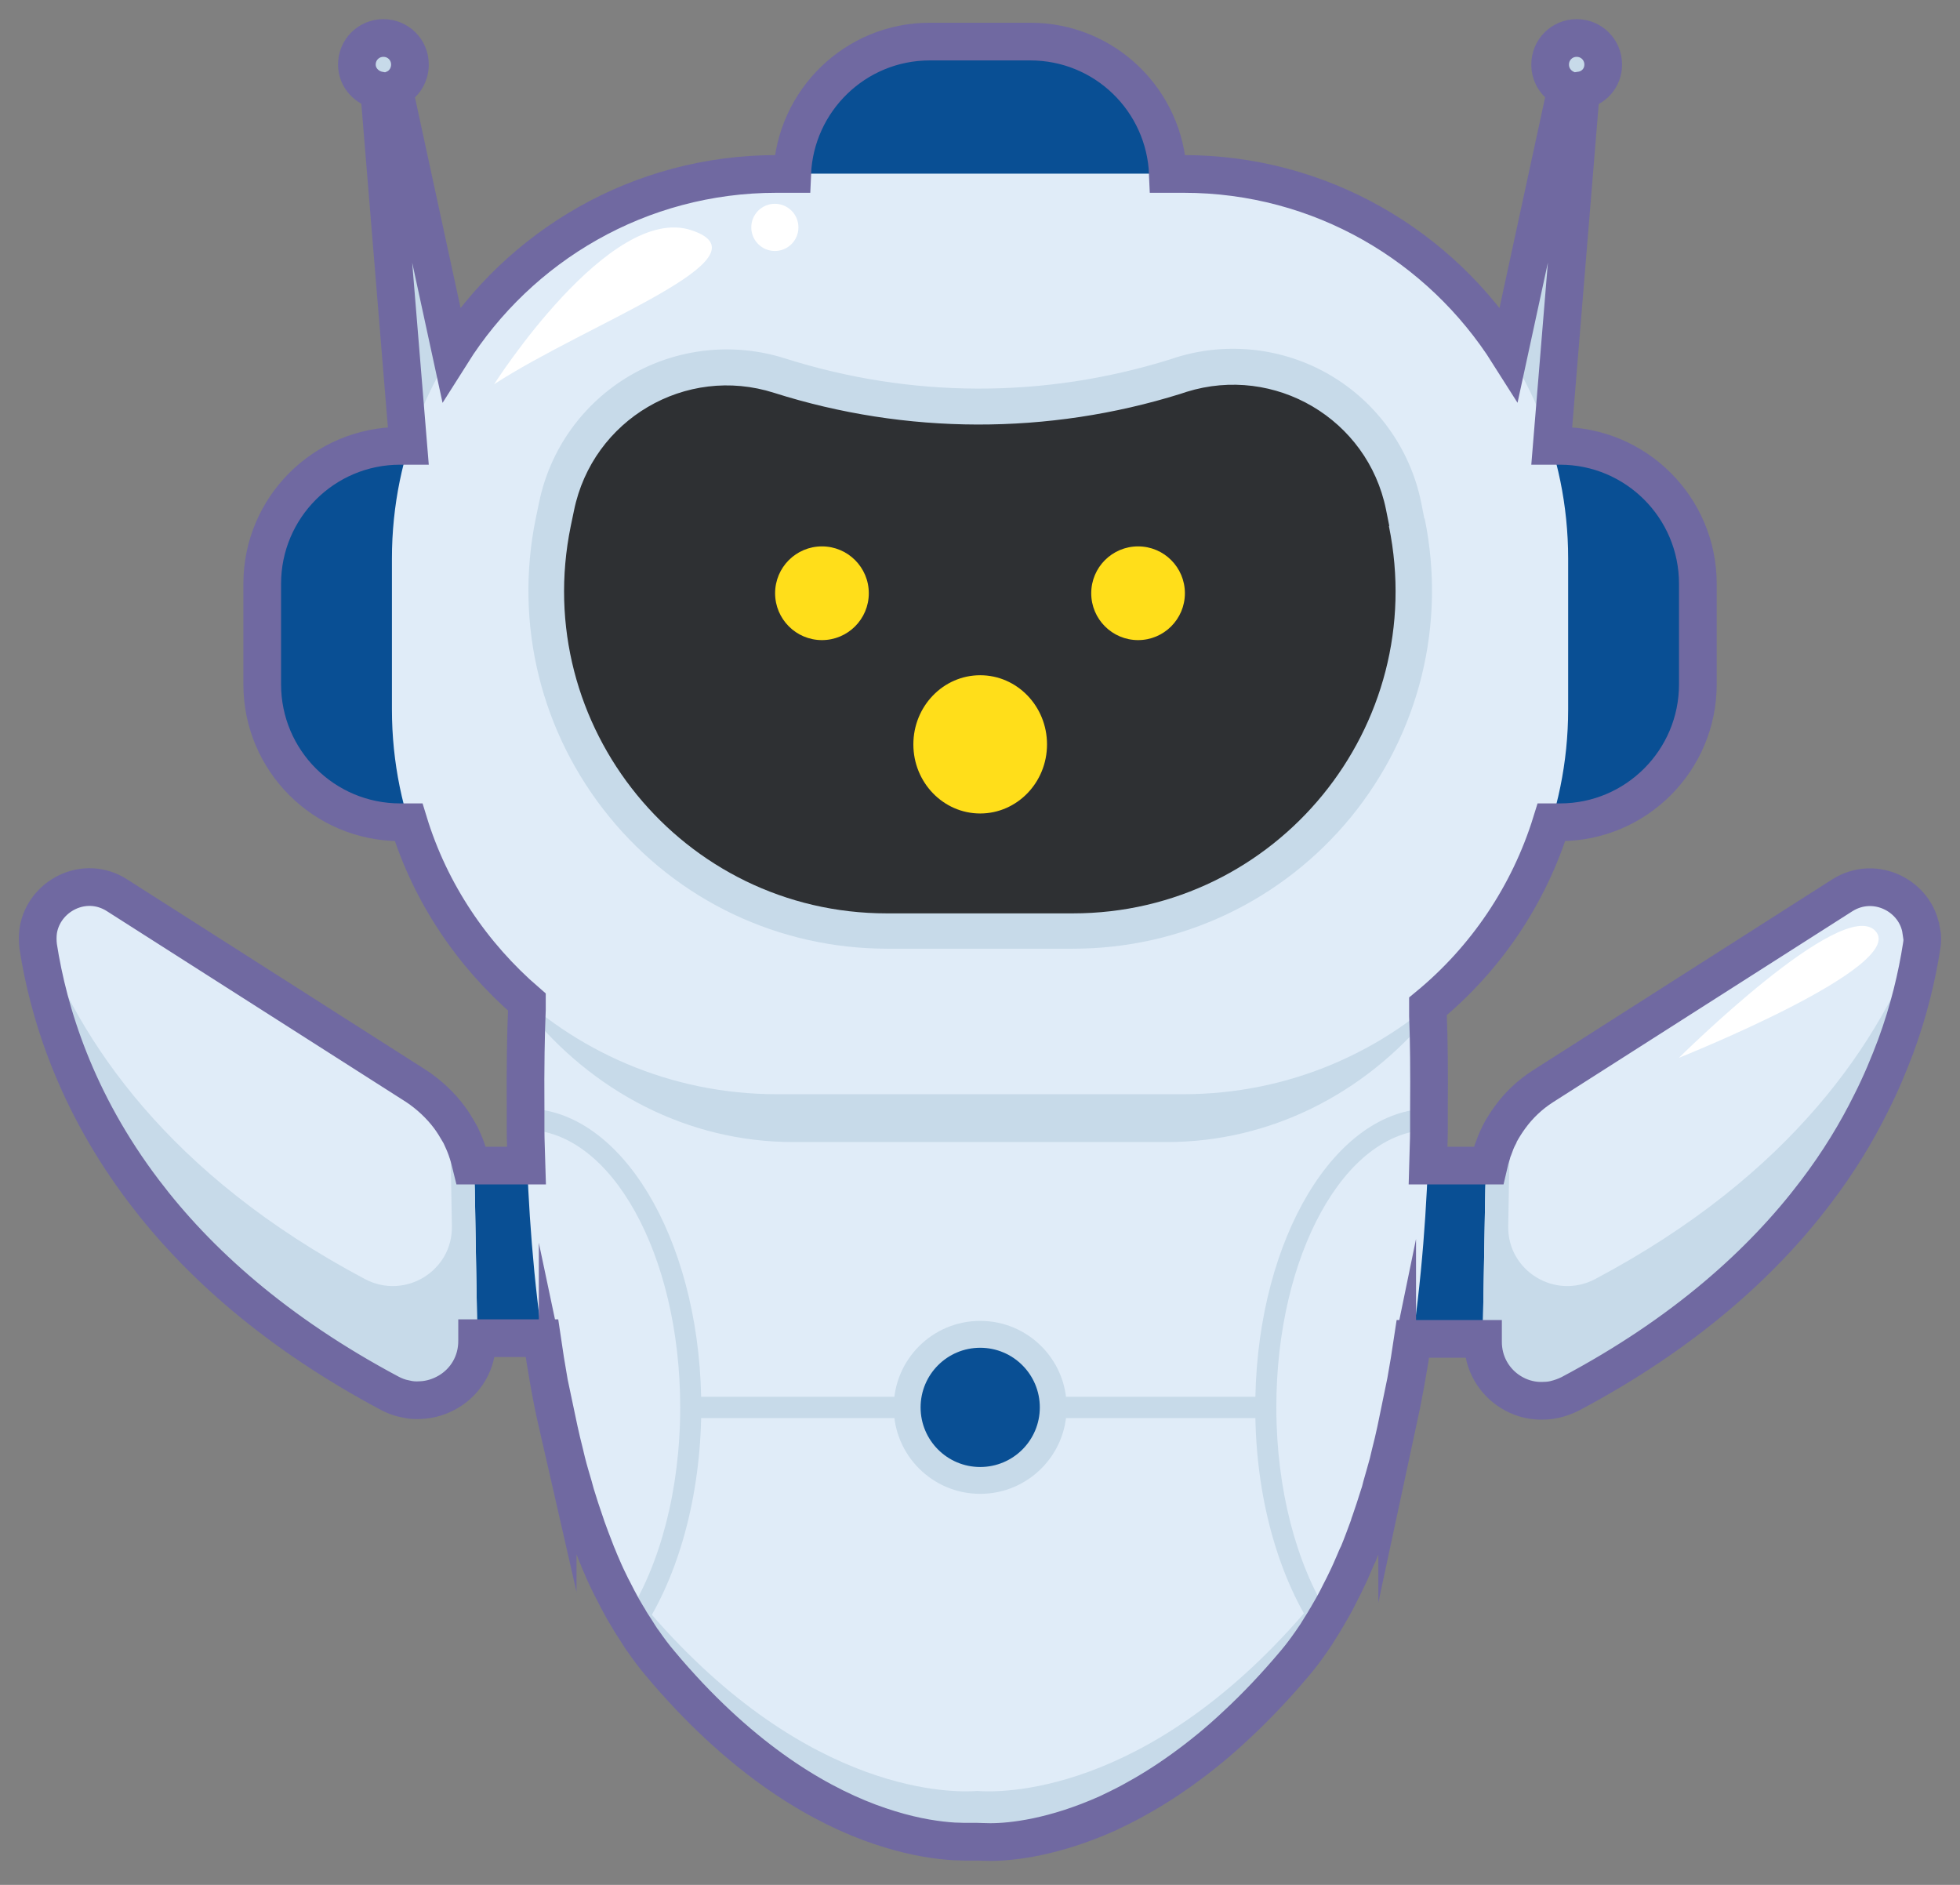
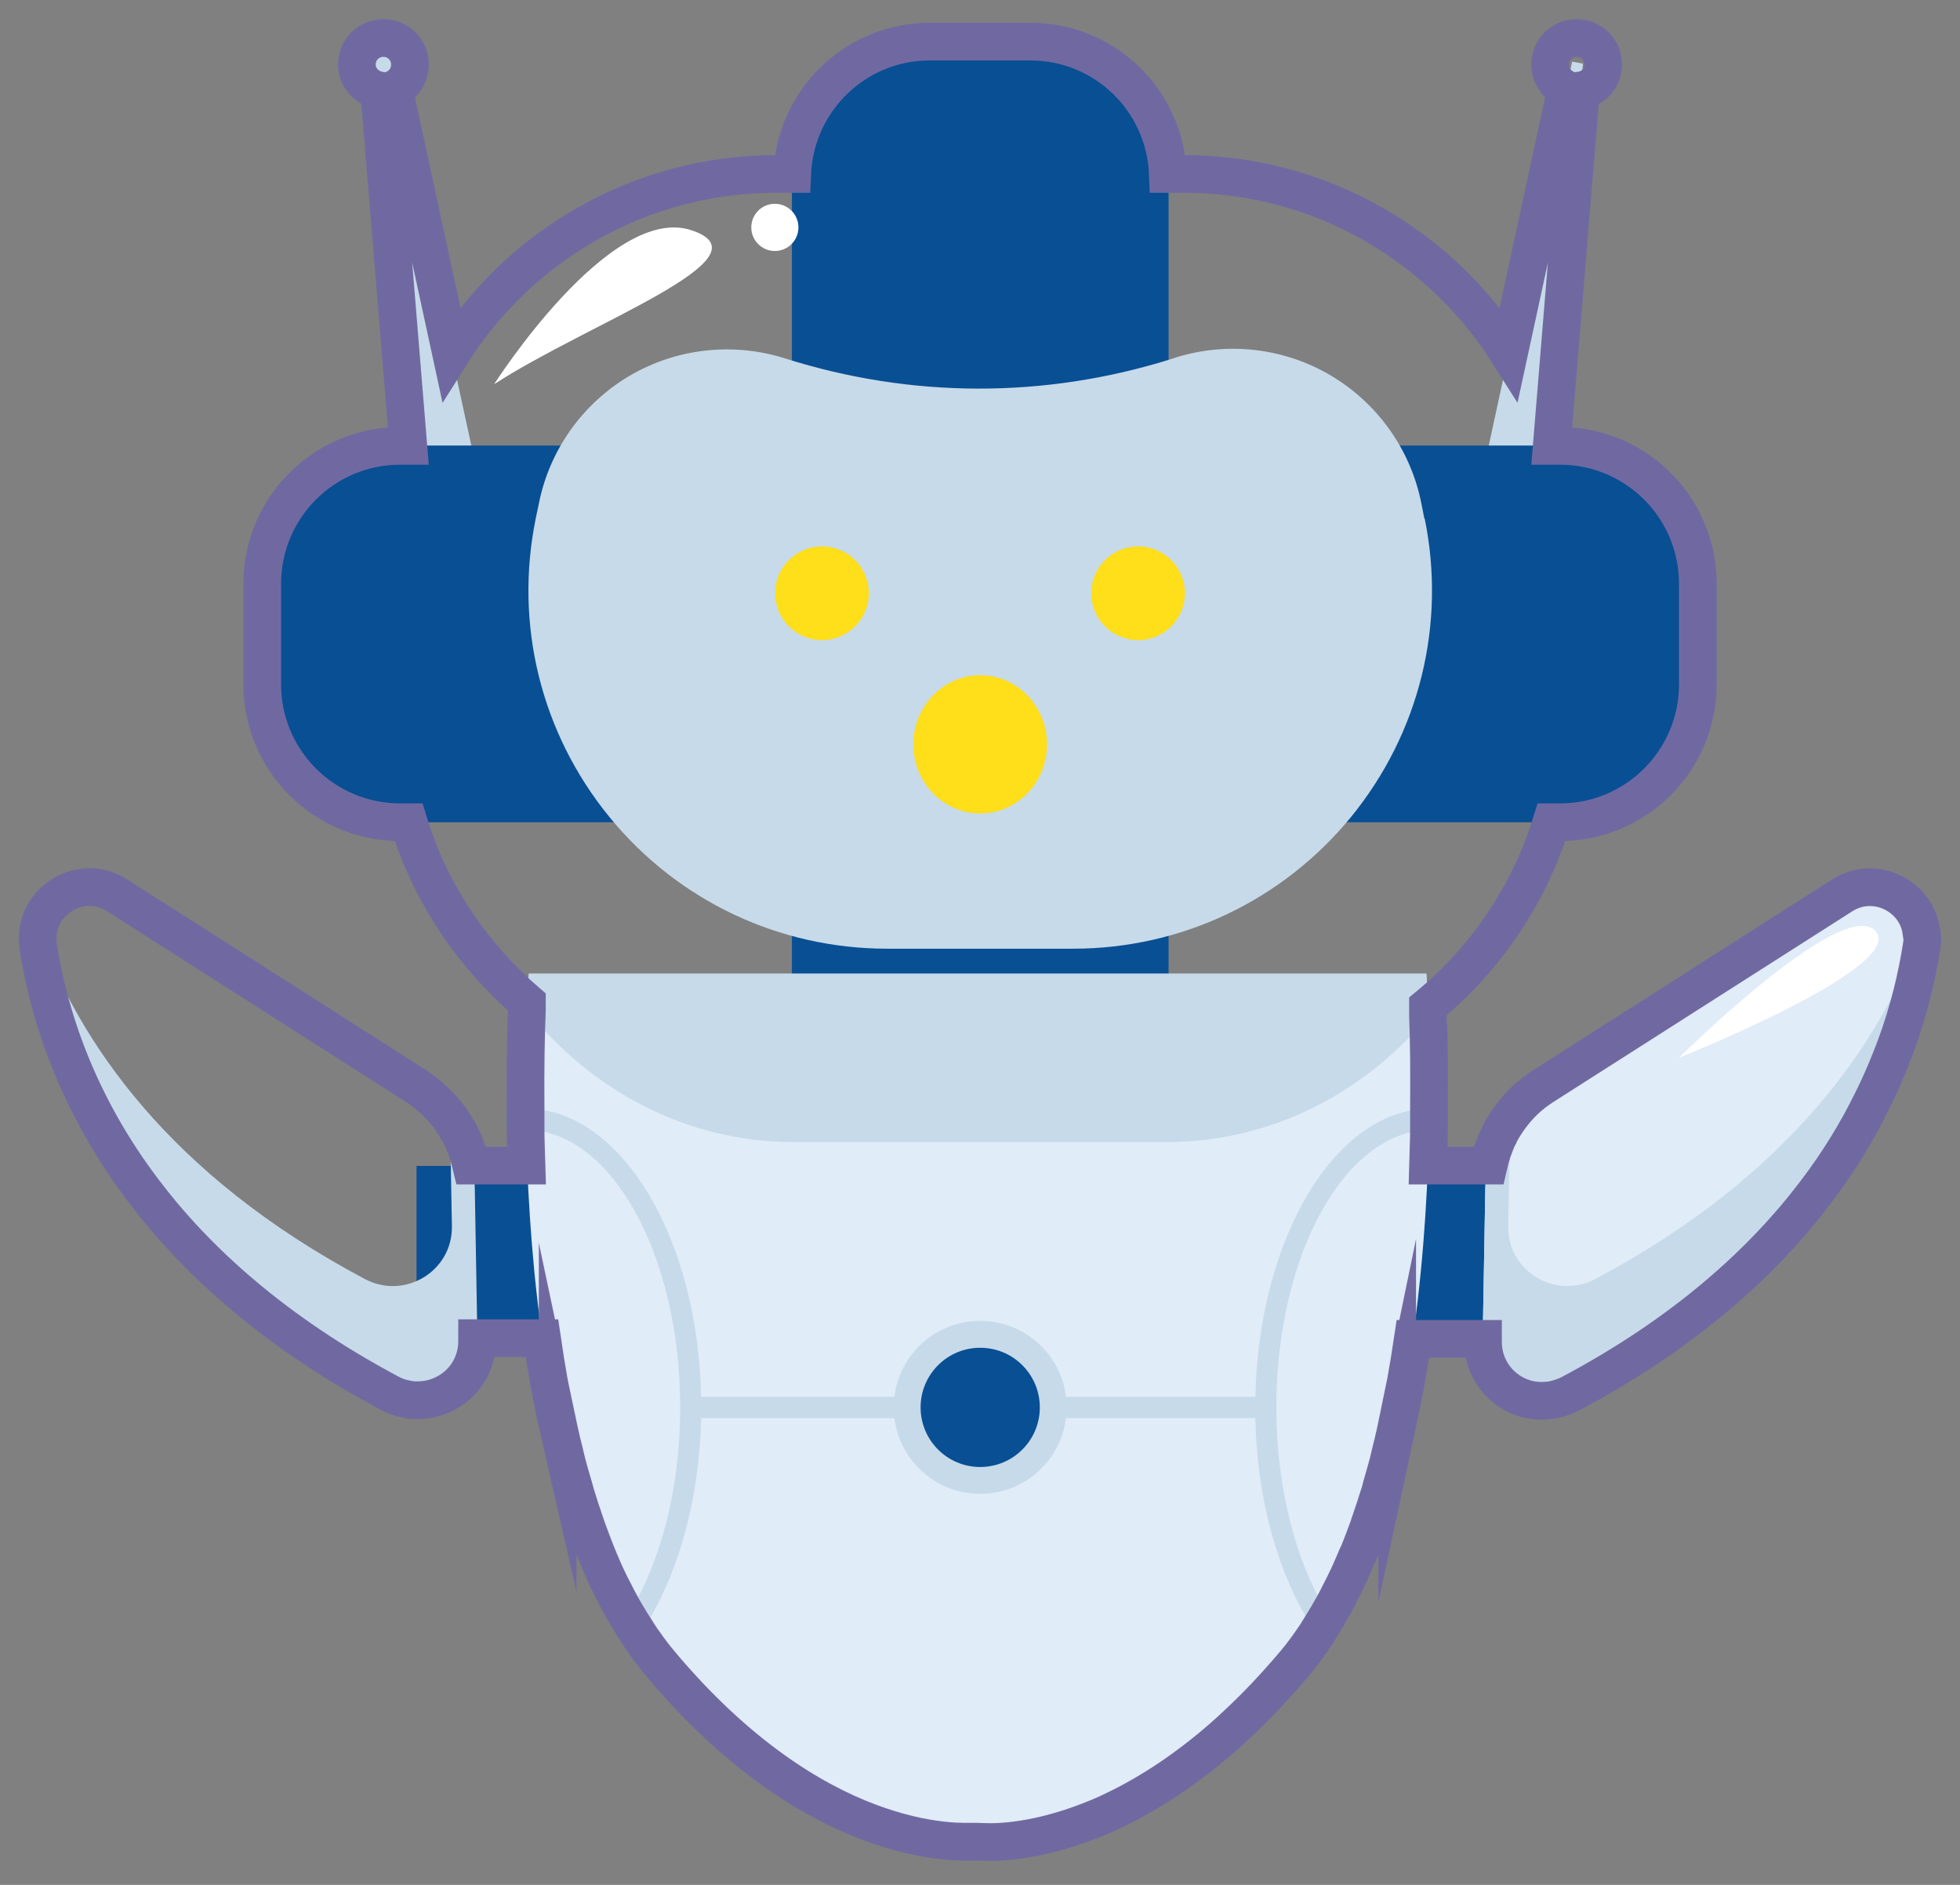
<svg xmlns="http://www.w3.org/2000/svg" width="52" height="50" viewBox="0 0 52 50" fill="none">
  <rect x="0" y="0" width="52" height="50" fill="#808080" stroke="none" />
  <path d="M27.345 1.096H24.668C22.648 1.096 21.01 2.734 21.01 4.754V35.525C21.01 37.546 22.648 39.184 24.668 39.184H27.345C29.365 39.184 31.003 37.546 31.003 35.525V4.754C31.003 2.734 29.365 1.096 27.345 1.096Z" fill="#094F94" />
  <path d="M40.327 30.928H11.051V35.499H40.327V30.928Z" fill="#094F94" />
  <path d="M37.841 25.828H14.03C14.03 25.828 13.083 38.837 17.515 44.12C21.617 49.004 25.397 48.883 25.936 48.839C26.474 48.883 30.254 49.004 34.356 44.12C38.788 38.837 37.841 25.828 37.841 25.828Z" fill="#E0ECF8" />
-   <path d="M34.6 42.791C30.377 47.674 26.484 47.553 25.928 47.509C25.372 47.553 21.478 47.674 17.255 42.791C16.125 41.487 15.343 39.714 14.787 37.785C15.317 40.218 16.169 42.521 17.507 44.111C21.609 48.995 25.389 48.874 25.928 48.83C26.466 48.874 30.247 48.995 34.348 44.111C35.687 42.513 36.538 40.218 37.068 37.785C36.521 39.714 35.73 41.487 34.6 42.791Z" fill="#C7DAE9" />
  <path d="M13.979 26.793C15.699 28.939 18.228 30.295 21.044 30.295H30.959C33.705 30.295 36.181 29.009 37.893 26.958C37.867 26.245 37.841 25.828 37.841 25.828H14.031C14.031 25.828 14.005 26.184 13.979 26.793Z" fill="#C7DAE9" />
  <path d="M16.96 43.371C17.924 41.972 18.55 39.921 18.602 37.618H33.306C33.349 39.904 33.975 41.946 34.931 43.345C35.044 43.18 35.148 43.006 35.244 42.832C34.401 41.485 33.862 39.521 33.862 37.331C33.862 33.299 35.669 30.023 37.911 29.971C37.911 29.78 37.911 29.589 37.92 29.406C35.426 29.441 33.393 32.83 33.306 37.053H18.602C18.515 32.813 16.465 29.415 13.953 29.406C13.953 29.589 13.953 29.78 13.962 29.971C16.212 29.988 18.046 33.282 18.046 37.331C18.046 39.53 17.507 41.511 16.647 42.858C16.751 43.032 16.856 43.197 16.96 43.362V43.371Z" fill="#C7DAE9" />
  <path d="M26.005 39.627C27.272 39.627 28.299 38.6 28.299 37.333C28.299 36.066 27.272 35.039 26.005 35.039C24.738 35.039 23.711 36.066 23.711 37.333C23.711 38.6 24.738 39.627 26.005 39.627Z" fill="#C7DAE9" />
  <path d="M26.005 38.915C26.879 38.915 27.587 38.207 27.587 37.334C27.587 36.46 26.879 35.752 26.005 35.752C25.132 35.752 24.424 36.46 24.424 37.334C24.424 38.207 25.132 38.915 26.005 38.915Z" fill="#094F94" />
-   <path d="M12.666 35.551L12.597 31.554C12.579 30.442 12.006 29.416 11.067 28.825L3.125 23.759C2.134 23.125 0.857 23.95 1.039 25.115C1.517 28.208 3.42 33.283 10.363 36.968C11.424 37.533 12.701 36.759 12.675 35.56L12.666 35.551Z" fill="#E0ECF8" />
  <path d="M12.597 31.546C12.588 30.842 12.345 30.173 11.937 29.625L11.989 32.519C12.015 33.718 10.737 34.492 9.677 33.927C4.454 31.155 2.091 27.601 1.031 24.689C1.013 24.82 1.013 24.959 1.031 25.098C1.509 28.192 3.412 33.267 10.355 36.951C11.415 37.516 12.693 36.742 12.666 35.543L12.597 31.546Z" fill="#C7DAE9" />
  <path d="M10.883 12.436L10.006 1.687L10.293 1.635L12.639 12.436H10.883Z" fill="#C7DAE9" />
  <path d="M9.469 1.704C9.469 1.313 9.782 1 10.173 1C10.564 1 10.877 1.313 10.877 1.704C10.877 2.095 10.564 2.408 10.173 2.408C9.782 2.408 9.469 2.095 9.469 1.704Z" fill="#C7DAE9" />
  <path d="M41.119 12.436L41.996 1.687L41.71 1.635L39.363 12.436H41.119Z" fill="#C7DAE9" />
-   <path d="M42.535 1.704C42.535 1.313 42.222 1 41.831 1C41.44 1 41.127 1.313 41.127 1.704C41.127 2.095 41.44 2.408 41.831 2.408C42.222 2.408 42.535 2.095 42.535 1.704Z" fill="#C7DAE9" />
  <path d="M41.387 11.818H10.616C8.595 11.818 6.957 13.456 6.957 15.477V18.153C6.957 20.174 8.595 21.812 10.616 21.812H41.387C43.407 21.812 45.045 20.174 45.045 18.153V15.477C45.045 13.456 43.407 11.818 41.387 11.818Z" fill="#094F94" />
-   <path d="M31.393 4.607H20.609C14.97 4.607 10.398 9.179 10.398 14.818V18.816C10.398 24.455 14.97 29.026 20.609 29.026H31.393C37.033 29.026 41.604 24.455 41.604 18.816V14.818C41.604 9.179 37.033 4.607 31.393 4.607Z" fill="#E0ECF8" />
  <path d="M37.789 13.756L37.703 13.322C37.416 11.914 36.538 10.689 35.304 9.959C34.07 9.229 32.575 9.055 31.202 9.481L31.046 9.533C27.7 10.576 24.172 10.567 20.826 9.507C19.453 9.072 17.95 9.237 16.707 9.967C15.465 10.697 14.587 11.923 14.3 13.339L14.213 13.756C13.64 16.563 14.352 19.448 16.169 21.673C17.985 23.897 20.67 25.166 23.538 25.166H28.474C31.341 25.166 34.027 23.889 35.843 21.673C37.659 19.448 38.372 16.563 37.798 13.756H37.789Z" fill="#C7DAE9" />
-   <path d="M36.858 13.949L36.771 13.514C36.284 11.116 33.825 9.665 31.479 10.395L31.322 10.447C27.812 11.542 24.04 11.533 20.538 10.421C18.192 9.673 15.724 11.124 15.229 13.54L15.142 13.957C14.055 19.267 18.114 24.229 23.527 24.229H28.463C33.877 24.229 37.935 19.267 36.849 13.957L36.858 13.949Z" fill="#2E3033" />
  <path d="M21.807 16.98C22.493 16.98 23.05 16.423 23.05 15.737C23.05 15.05 22.493 14.494 21.807 14.494C21.121 14.494 20.564 15.05 20.564 15.737C20.564 16.423 21.121 16.98 21.807 16.98Z" fill="#FFDE1A" />
  <path d="M30.194 16.98C30.88 16.98 31.436 16.423 31.436 15.737C31.436 15.05 30.88 14.494 30.194 14.494C29.508 14.494 28.951 15.05 28.951 15.737C28.951 16.423 29.508 16.98 30.194 16.98Z" fill="#FFDE1A" />
  <path d="M26.005 21.579C26.984 21.579 27.778 20.758 27.778 19.746C27.778 18.733 26.984 17.912 26.005 17.912C25.026 17.912 24.232 18.733 24.232 19.746C24.232 20.758 25.026 21.579 26.005 21.579Z" fill="#FFDE1A" />
  <path d="M13.109 10.193C13.109 10.193 16.177 5.379 18.349 6.109C20.513 6.83 15.603 8.568 13.109 10.193Z" fill="white" />
  <path d="M20.557 6.658C20.903 6.658 21.183 6.377 21.183 6.032C21.183 5.686 20.903 5.406 20.557 5.406C20.212 5.406 19.932 5.686 19.932 6.032C19.932 6.377 20.212 6.658 20.557 6.658Z" fill="white" />
  <path d="M39.336 35.551L39.406 31.554C39.423 30.442 39.997 29.416 40.935 28.825L48.878 23.759C49.869 23.125 51.146 23.95 50.972 25.115C50.494 28.208 48.591 33.283 41.648 36.968C40.588 37.533 39.31 36.759 39.336 35.56V35.551Z" fill="#E0ECF8" />
  <path d="M39.406 31.546C39.414 30.842 39.658 30.173 40.066 29.625L40.014 32.519C39.988 33.718 41.266 34.492 42.326 33.927C47.548 31.155 49.912 27.601 50.972 24.689C50.99 24.82 50.99 24.959 50.972 25.098C50.494 28.192 48.591 33.267 41.648 36.951C40.588 37.516 39.31 36.742 39.336 35.543L39.406 31.546Z" fill="#C7DAE9" />
  <path d="M44.543 28.06C44.543 28.06 50.626 25.635 49.757 24.697C48.888 23.749 44.543 28.06 44.543 28.06Z" fill="white" />
  <path d="M50.972 24.697C50.841 23.767 49.746 23.202 48.877 23.75L40.935 28.816C40.596 29.033 40.3 29.311 40.066 29.633C39.97 29.763 39.883 29.902 39.805 30.041C39.788 30.067 39.779 30.093 39.77 30.119C39.709 30.232 39.666 30.345 39.623 30.467C39.605 30.51 39.588 30.554 39.579 30.597C39.544 30.701 39.518 30.806 39.492 30.919H37.885C37.893 30.588 37.911 30.276 37.911 29.971C37.911 29.911 37.911 29.85 37.911 29.789C37.911 29.685 37.911 29.581 37.911 29.476C37.911 29.45 37.911 29.424 37.911 29.407C37.919 28.416 37.911 27.573 37.885 26.947C37.885 26.921 37.885 26.913 37.885 26.887C37.885 26.826 37.885 26.756 37.885 26.695C39.414 25.435 40.561 23.75 41.161 21.812H41.387C43.411 21.812 45.045 20.169 45.045 18.153V15.485C45.045 13.461 43.403 11.827 41.387 11.827H41.169L41.943 2.398C42.282 2.346 42.534 2.068 42.534 1.712C42.534 1.321 42.221 1.008 41.83 1.008C41.439 1.008 41.126 1.321 41.126 1.712C41.126 2.007 41.3 2.25 41.552 2.363L40.031 9.385C38.224 6.526 35.043 4.614 31.402 4.614H30.985C30.907 2.659 29.308 1.103 27.335 1.103H24.667C22.695 1.103 21.096 2.668 21.017 4.614H20.6C16.968 4.614 13.779 6.517 11.971 9.385L10.45 2.363C10.702 2.259 10.876 2.007 10.876 1.712C10.876 1.321 10.563 1.008 10.172 1.008C9.781 1.008 9.468 1.321 9.468 1.712C9.468 2.059 9.729 2.337 10.059 2.398L10.833 11.827H10.616C8.591 11.827 6.957 13.469 6.957 15.485V18.153C6.957 20.178 8.599 21.812 10.616 21.812H10.841C11.415 23.689 12.527 25.331 13.979 26.582C13.979 26.643 13.979 26.695 13.979 26.756C13.979 26.765 13.979 26.774 13.979 26.782C13.952 27.417 13.935 28.32 13.944 29.398C13.944 29.424 13.944 29.45 13.944 29.468C13.944 29.572 13.944 29.685 13.944 29.789C13.944 29.85 13.944 29.902 13.944 29.963C13.944 30.267 13.961 30.588 13.97 30.919H12.501C12.475 30.814 12.449 30.701 12.414 30.597C12.397 30.554 12.388 30.51 12.371 30.467C12.327 30.345 12.275 30.232 12.223 30.119C12.206 30.093 12.197 30.067 12.18 30.041C12.101 29.902 12.015 29.763 11.919 29.633C11.684 29.32 11.389 29.042 11.05 28.816L3.107 23.75C2.238 23.193 1.152 23.767 1.013 24.697C0.996 24.827 0.996 24.966 1.013 25.105C1.282 26.843 2.004 29.215 3.82 31.605C5.228 33.465 7.305 35.342 10.337 36.958C10.468 37.028 10.607 37.08 10.746 37.106C10.885 37.141 11.015 37.15 11.154 37.141C11.424 37.132 11.684 37.045 11.902 36.915C12.354 36.645 12.666 36.15 12.658 35.55V35.498H14.378C14.491 36.272 14.622 37.045 14.795 37.801C14.795 37.801 14.795 37.792 14.795 37.784C14.804 37.827 14.821 37.879 14.83 37.923C14.874 38.131 14.926 38.34 14.978 38.548C14.995 38.635 15.021 38.714 15.039 38.801C15.091 39.009 15.152 39.209 15.213 39.417C15.23 39.487 15.256 39.565 15.273 39.635C15.351 39.895 15.438 40.156 15.525 40.408C15.525 40.417 15.525 40.434 15.534 40.443C15.63 40.704 15.725 40.964 15.829 41.225C15.855 41.286 15.882 41.347 15.908 41.416C15.986 41.599 16.064 41.781 16.151 41.955C16.194 42.042 16.229 42.12 16.273 42.198C16.351 42.355 16.429 42.502 16.516 42.659C16.559 42.728 16.594 42.798 16.638 42.867C16.655 42.894 16.664 42.911 16.681 42.937C16.733 43.033 16.794 43.12 16.855 43.215C16.89 43.267 16.924 43.328 16.959 43.38C16.994 43.432 17.029 43.493 17.072 43.545C17.211 43.745 17.359 43.945 17.515 44.127C17.767 44.432 18.028 44.718 18.28 44.988C20.305 47.126 22.199 48.099 23.607 48.525C24.311 48.742 24.893 48.82 25.302 48.846C25.406 48.846 25.501 48.855 25.58 48.855C25.658 48.855 25.727 48.855 25.788 48.855C25.849 48.855 25.892 48.855 25.927 48.855C25.997 48.855 26.11 48.864 26.275 48.864C26.848 48.864 27.961 48.742 29.395 48.099C29.594 48.003 29.812 47.899 30.02 47.786C30.455 47.551 30.907 47.273 31.376 46.934C31.845 46.596 32.332 46.204 32.827 45.735C33.322 45.275 33.835 44.736 34.348 44.127C34.504 43.945 34.652 43.745 34.791 43.545C34.834 43.484 34.878 43.415 34.921 43.354C34.956 43.302 34.982 43.25 35.017 43.198C35.069 43.111 35.13 43.024 35.182 42.928C35.199 42.902 35.217 42.876 35.234 42.841C35.269 42.781 35.304 42.72 35.339 42.659C35.425 42.511 35.504 42.355 35.582 42.198C35.625 42.12 35.66 42.042 35.703 41.955C35.79 41.781 35.869 41.599 35.947 41.416C35.973 41.355 35.999 41.286 36.034 41.225C36.138 40.973 36.233 40.712 36.329 40.452C36.329 40.443 36.329 40.426 36.338 40.417C36.425 40.165 36.512 39.904 36.59 39.652C36.616 39.583 36.633 39.504 36.651 39.435C36.712 39.235 36.764 39.026 36.825 38.818C36.842 38.731 36.868 38.653 36.885 38.566C36.937 38.357 36.99 38.149 37.033 37.94C37.042 37.897 37.059 37.845 37.068 37.801C37.068 37.801 37.068 37.81 37.068 37.819C37.233 37.054 37.372 36.281 37.485 35.516H39.345V35.568C39.336 36.167 39.649 36.663 40.092 36.932C40.318 37.071 40.578 37.15 40.839 37.158C40.97 37.158 41.109 37.158 41.248 37.123C41.387 37.089 41.517 37.045 41.656 36.976C44.689 35.368 46.766 33.482 48.174 31.623C48.782 30.823 49.26 30.032 49.642 29.259C49.903 28.746 50.111 28.242 50.294 27.756C50.65 26.791 50.859 25.887 50.98 25.114C51.007 24.975 51.007 24.836 50.98 24.705L50.972 24.697Z" stroke="#7069A1" stroke-miterlimit="10" />
</svg>